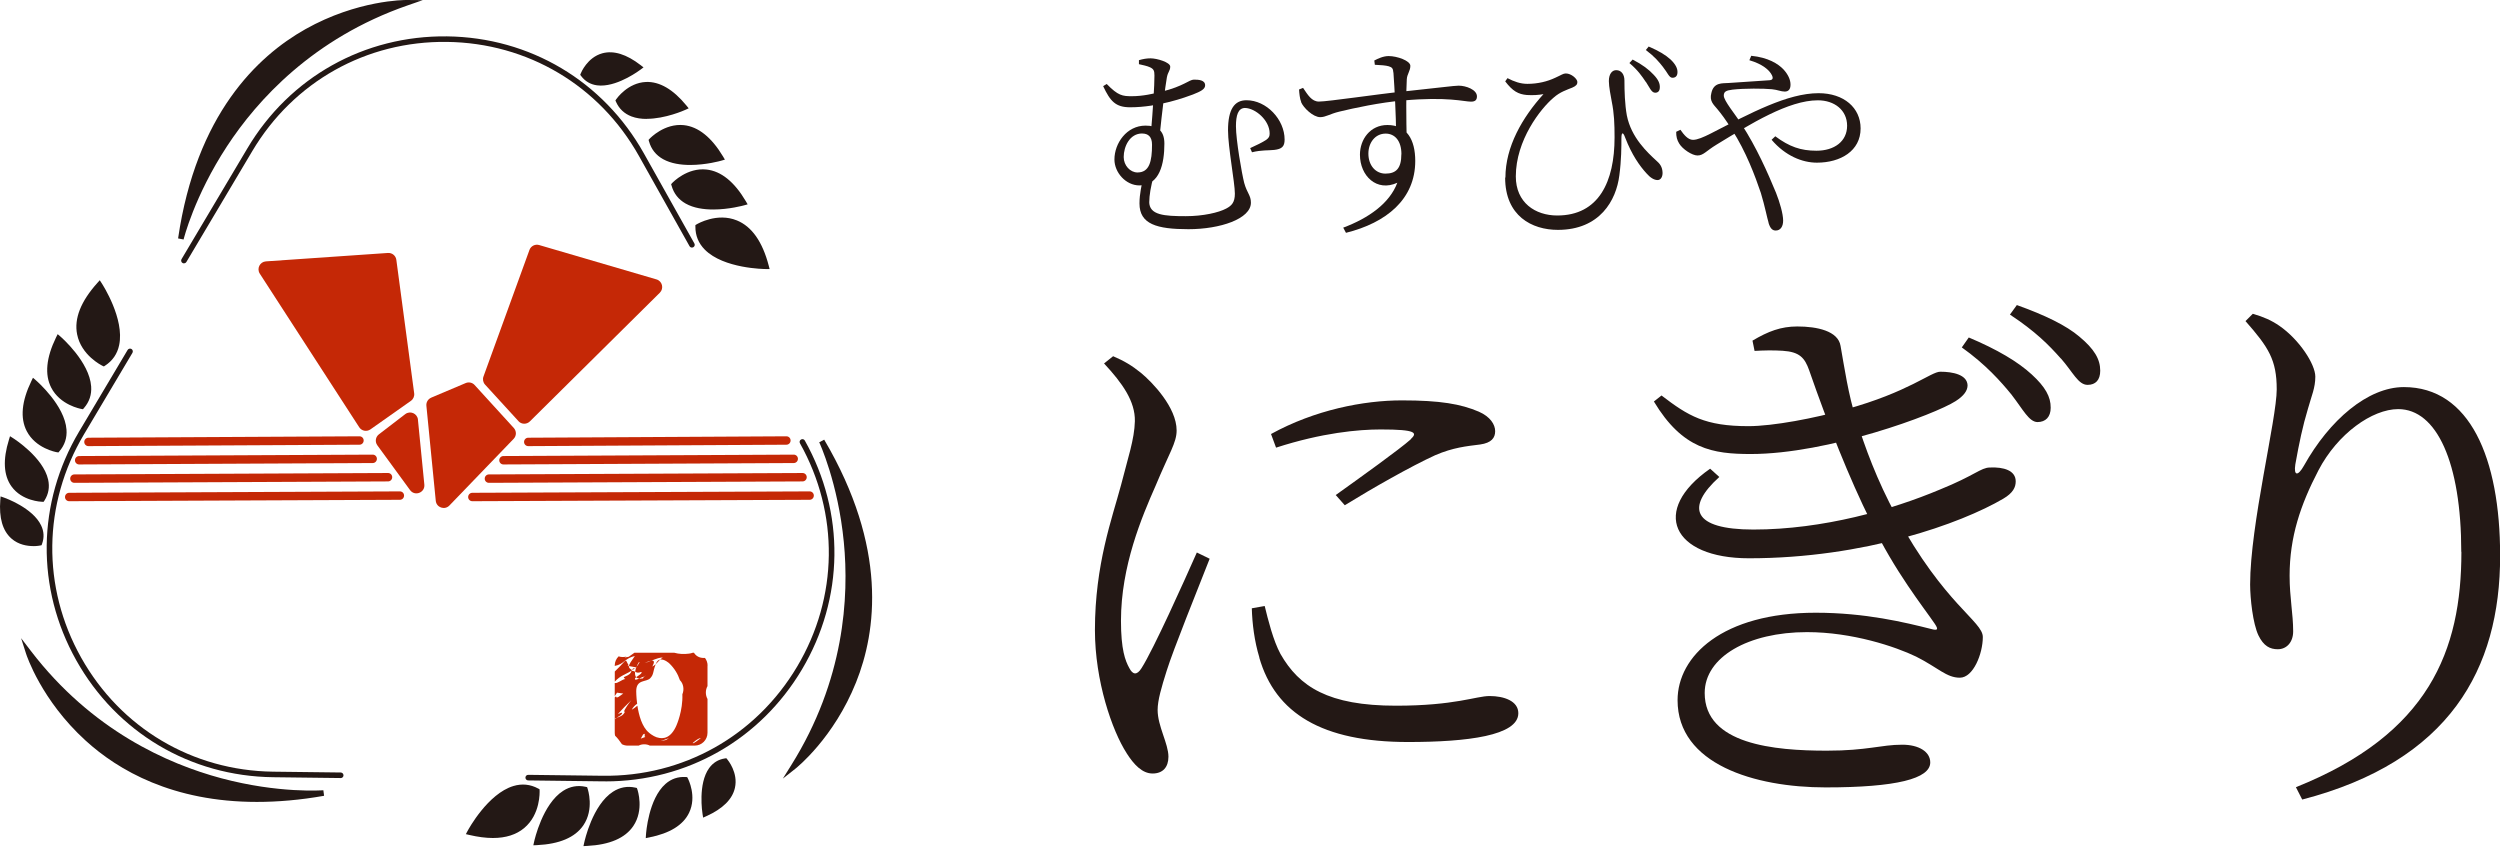
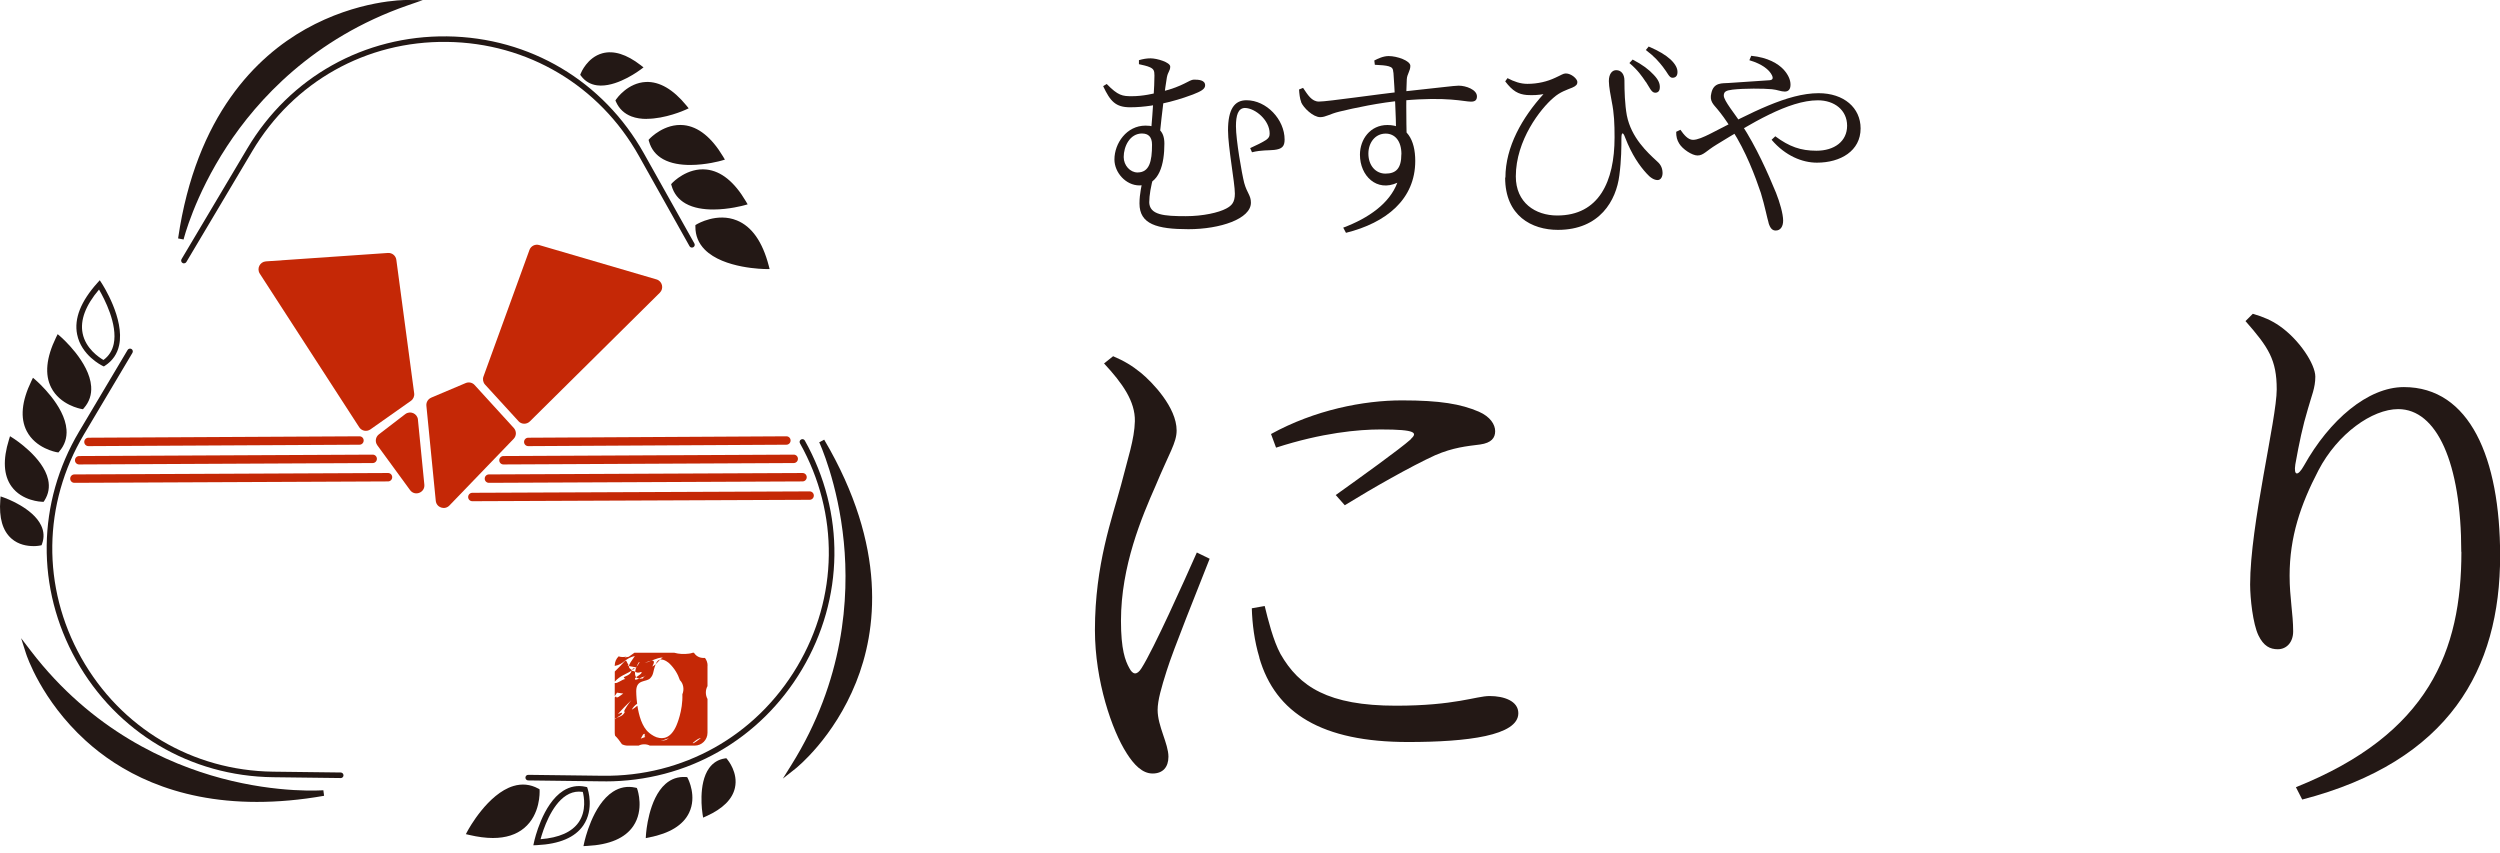
<svg xmlns="http://www.w3.org/2000/svg" width="211" height="72" viewBox="0 0 211 72" fill="none">
  <g clip-path="url(#clip0_26_347)">
    <path d="M27.308 66.931C27.308 66.931 12.446 68.174 2.421 55.088C2.421 55.088 7.345 70.439 27.308 66.931Z" fill="#231815" />
    <path d="M21.678 67.682C14.579 67.682 9.979 65.019 7.218 62.499C3.488 59.097 2.245 55.318 2.195 55.158L1.781 53.861L2.61 54.945C7.743 61.646 14.177 64.481 18.671 65.683C23.545 66.988 27.255 66.697 27.292 66.697L27.353 67.165C25.31 67.526 23.422 67.682 21.682 67.682H21.678ZM3.316 56.57C4.025 57.989 5.355 60.164 7.554 62.167C10.554 64.895 15.782 67.797 24.128 67.107C22.634 66.988 20.706 66.718 18.564 66.147C14.305 65.01 8.334 62.434 3.316 56.574V56.57Z" fill="#231815" />
    <path d="M69.36 37.23C69.36 37.23 75.733 50.714 66.992 64.69C66.992 64.69 79.643 54.699 69.36 37.23Z" fill="#231815" />
    <path d="M66.069 65.72L66.791 64.563C71.268 57.407 71.67 50.386 71.219 45.757C70.731 40.735 69.159 37.362 69.143 37.329L69.561 37.107C74.924 46.213 73.985 53.275 72.249 57.596C70.37 62.282 67.267 64.768 67.136 64.875L66.065 65.72H66.069ZM70.636 40.148C71.046 41.592 71.469 43.488 71.687 45.696C72.118 50.082 71.793 56.578 68.063 63.332C69.143 62.171 70.714 60.164 71.818 57.403C73.324 53.636 74.206 47.727 70.636 40.148Z" fill="#231815" />
    <path d="M15.265 20.16C15.265 20.16 18.744 5.655 34.313 0.238C34.313 0.238 18.19 0.103 15.265 20.16Z" fill="#231815" />
    <path d="M15.495 20.213L15.031 20.123C16.557 9.668 21.711 4.752 25.77 2.466C30.172 -0.008 34.149 3.56383e-07 34.317 3.56383e-07L35.679 0.012L34.391 0.46C26.418 3.233 21.707 8.453 19.159 12.343C16.393 16.566 15.503 20.177 15.495 20.213ZM32.626 0.624C31.055 0.854 28.576 1.432 25.983 2.893C22.45 4.887 18.059 8.937 16.098 17.082C16.68 15.7 17.538 13.956 18.757 12.097C21.169 8.408 25.49 3.549 32.626 0.62V0.624Z" fill="#231815" />
    <path d="M45.31 66.758C45.31 66.758 45.552 71.629 39.672 70.242C39.672 70.242 42.388 65.183 45.31 66.758Z" fill="#231815" />
    <path d="M41.6 70.727C41.001 70.727 40.341 70.64 39.618 70.472L39.319 70.402L39.463 70.132C39.532 70.004 41.166 66.992 43.332 66.34C44.054 66.122 44.756 66.192 45.417 66.549L45.536 66.611L45.544 66.742C45.544 66.824 45.626 68.732 44.239 69.889C43.57 70.448 42.688 70.727 41.6 70.727ZM40.037 70.082C41.761 70.435 43.069 70.251 43.935 69.528C44.949 68.683 45.06 67.333 45.072 66.902C44.563 66.664 44.022 66.627 43.468 66.791C41.847 67.28 40.484 69.331 40.037 70.078V70.082Z" fill="#231815" />
-     <path d="M49.372 66.635C49.372 66.635 50.8 70.837 45.31 71.088C45.31 71.088 46.422 65.983 49.372 66.635Z" fill="#231815" />
    <path d="M45.014 71.338L45.08 71.038C45.109 70.907 45.79 67.858 47.53 66.746C48.113 66.373 48.749 66.258 49.422 66.406L49.553 66.434L49.594 66.561C49.618 66.631 50.164 68.293 49.233 69.66C48.535 70.681 47.218 71.239 45.318 71.33L45.01 71.342L45.014 71.338ZM48.859 66.812C48.482 66.812 48.129 66.923 47.788 67.14C46.516 67.953 45.839 70.041 45.622 70.829C47.189 70.706 48.277 70.222 48.847 69.389C49.512 68.42 49.286 67.226 49.188 66.836C49.077 66.82 48.966 66.812 48.859 66.812Z" fill="#231815" />
    <path d="M53.566 66.705C53.566 66.705 55.002 70.882 49.541 71.153C49.541 71.153 50.628 66.069 53.566 66.705Z" fill="#231815" />
    <path d="M49.245 71.404L49.311 71.104C49.34 70.977 50.004 67.936 51.736 66.82C52.315 66.447 52.95 66.328 53.619 66.475L53.751 66.504L53.796 66.631C53.82 66.701 54.37 68.351 53.451 69.717C52.762 70.735 51.453 71.301 49.557 71.395L49.249 71.412L49.245 71.404ZM53.061 66.886C52.684 66.886 52.331 66.996 51.986 67.218C50.722 68.035 50.058 70.111 49.844 70.899C51.404 70.772 52.483 70.283 53.045 69.454C53.701 68.49 53.476 67.3 53.373 66.914C53.267 66.898 53.16 66.89 53.057 66.89L53.061 66.886Z" fill="#231815" />
    <path d="M57.85 65.823C57.85 65.823 59.733 69.463 54.756 70.452C54.756 70.452 55.068 65.638 57.85 65.823Z" fill="#231815" />
    <path d="M54.502 70.739L54.522 70.431C54.53 70.308 54.731 67.423 56.172 66.159C56.656 65.733 57.23 65.54 57.866 65.581L57.998 65.589L58.059 65.708C58.092 65.77 58.827 67.218 58.158 68.601C57.661 69.635 56.533 70.333 54.801 70.677L54.498 70.739H54.502ZM57.69 66.053C57.234 66.053 56.836 66.204 56.479 66.516C55.445 67.419 55.113 69.381 55.023 70.148C56.418 69.82 57.329 69.233 57.731 68.404C58.195 67.444 57.842 66.401 57.694 66.053H57.69Z" fill="#231815" />
    <path d="M61.203 64.247C61.203 64.247 63.451 66.898 59.524 68.662C59.524 68.662 58.868 64.625 61.203 64.247Z" fill="#231815" />
    <path d="M59.344 69.003L59.294 68.699C59.278 68.597 58.892 66.155 59.852 64.826C60.181 64.374 60.62 64.1 61.17 64.013L61.301 63.993L61.387 64.095C61.424 64.141 62.319 65.212 62.027 66.5C61.81 67.46 61.001 68.26 59.627 68.88L59.348 69.007L59.344 69.003ZM61.104 64.51C60.747 64.596 60.46 64.793 60.234 65.105C59.573 66.016 59.651 67.628 59.721 68.31C60.776 67.78 61.395 67.14 61.564 66.401C61.756 65.556 61.301 64.789 61.108 64.51H61.104Z" fill="#231815" />
    <path d="M58.929 19.134C58.929 19.134 63.115 16.631 64.653 22.474C64.653 22.474 58.909 22.454 58.929 19.134Z" fill="#231815" />
    <path d="M64.961 22.708H64.653C64.51 22.708 61.079 22.675 59.487 21.071C58.954 20.534 58.687 19.881 58.691 19.13V18.999L58.806 18.929C58.876 18.888 60.525 17.92 62.196 18.605C63.447 19.114 64.35 20.394 64.879 22.413L64.957 22.712L64.961 22.708ZM59.171 19.274C59.2 19.836 59.417 20.328 59.828 20.739C61.018 21.937 63.472 22.179 64.342 22.224C63.845 20.538 63.065 19.471 62.027 19.044C60.809 18.547 59.557 19.081 59.171 19.274Z" fill="#231815" />
    <path d="M56.91 15.605C56.91 15.605 59.947 12.372 62.749 17.099C62.749 17.099 57.723 18.515 56.91 15.605Z" fill="#231815" />
    <path d="M60.197 17.682C59.397 17.682 58.547 17.563 57.87 17.181C57.267 16.84 56.865 16.332 56.681 15.671L56.644 15.544L56.734 15.445C56.783 15.392 57.998 14.128 59.635 14.309C60.862 14.444 61.978 15.343 62.946 16.98L63.102 17.247L62.807 17.329C62.729 17.349 61.523 17.682 60.189 17.682H60.197ZM57.181 15.675C57.345 16.155 57.649 16.512 58.104 16.767C59.422 17.505 61.584 17.124 62.38 16.943C61.535 15.614 60.599 14.887 59.594 14.772C58.428 14.645 57.477 15.4 57.181 15.671V15.675Z" fill="#231815" />
    <path d="M55.002 11.867C55.002 11.867 58.014 8.634 60.821 13.332C60.821 13.332 55.819 14.76 55.002 11.867Z" fill="#231815" />
    <path d="M58.252 13.923C57.464 13.923 56.631 13.804 55.967 13.435C55.363 13.098 54.961 12.593 54.776 11.933L54.74 11.806L54.83 11.707C54.879 11.654 56.081 10.394 57.715 10.562C58.937 10.694 60.049 11.584 61.026 13.209L61.182 13.472L60.886 13.558C60.809 13.582 59.59 13.923 58.252 13.923ZM55.273 11.937C55.437 12.413 55.741 12.766 56.196 13.02C57.509 13.751 59.66 13.361 60.452 13.18C59.602 11.863 58.671 11.141 57.669 11.034C56.508 10.911 55.569 11.666 55.273 11.937Z" fill="#231815" />
    <path d="M52.212 8.502C52.212 8.502 54.538 5.129 57.752 9.06C57.752 9.06 53.357 11.046 52.212 8.502Z" fill="#231815" />
    <path d="M54.584 10.037C54.136 10.037 53.697 9.98 53.299 9.828C52.696 9.598 52.257 9.188 51.994 8.601L51.941 8.478L52.015 8.367C52.056 8.309 52.987 6.984 54.522 6.918C55.667 6.873 56.816 7.542 57.932 8.904L58.125 9.142L57.846 9.27C57.76 9.311 56.143 10.029 54.584 10.029V10.037ZM52.487 8.531C52.7 8.933 53.024 9.216 53.468 9.38C54.752 9.869 56.639 9.241 57.358 8.962C56.41 7.883 55.474 7.357 54.547 7.394C53.484 7.435 52.729 8.24 52.487 8.531Z" fill="#231815" />
    <path d="M49.245 6.282C49.245 6.282 50.529 3.053 53.931 5.691C53.931 5.691 50.673 8.17 49.245 6.282Z" fill="#231815" />
    <path d="M50.735 7.226C50.62 7.226 50.505 7.218 50.39 7.202C49.836 7.128 49.389 6.865 49.052 6.422L48.97 6.315L49.019 6.192C49.04 6.139 49.565 4.846 50.841 4.497C51.789 4.239 52.877 4.575 54.071 5.499L54.313 5.687L54.067 5.872C53.989 5.929 52.273 7.222 50.73 7.222L50.735 7.226ZM49.524 6.245C49.77 6.52 50.078 6.68 50.456 6.734C51.572 6.886 52.959 6.061 53.525 5.683C52.565 5.002 51.707 4.756 50.973 4.957C50.136 5.183 49.672 5.95 49.52 6.25L49.524 6.245Z" fill="#231815" />
-     <path d="M8.744 30.657C8.744 30.657 4.35 28.535 8.387 24.038C8.387 24.038 11.527 28.847 8.744 30.657Z" fill="#231815" />
    <path d="M8.761 30.927L8.642 30.87C8.568 30.833 6.857 29.988 6.508 28.215C6.245 26.89 6.82 25.433 8.215 23.882L8.42 23.652L8.588 23.911C8.666 24.034 10.525 26.91 10.057 29.126C9.902 29.865 9.504 30.447 8.872 30.858L8.761 30.932V30.927ZM8.355 24.44C7.218 25.782 6.754 27.021 6.972 28.125C7.226 29.417 8.359 30.168 8.732 30.382C9.188 30.049 9.479 29.594 9.598 29.028C9.947 27.374 8.798 25.195 8.359 24.44H8.355Z" fill="#231815" />
    <path d="M6.906 34.28C6.906 34.28 2.536 33.521 4.945 28.58C4.945 28.58 8.888 32.002 6.906 34.28Z" fill="#231815" />
    <path d="M6.996 34.538L6.865 34.514C6.791 34.502 5.072 34.186 4.321 32.712C3.759 31.613 3.898 30.189 4.731 28.478L4.867 28.203L5.101 28.404C5.199 28.49 7.55 30.55 7.694 32.614C7.743 33.307 7.538 33.919 7.087 34.44L7 34.538H6.996ZM5.023 28.978C4.378 30.415 4.284 31.596 4.739 32.499C5.273 33.545 6.426 33.923 6.816 34.021C7.124 33.619 7.259 33.172 7.222 32.647C7.115 31.137 5.609 29.545 5.023 28.978Z" fill="#231815" />
    <path d="M4.834 37.928C4.834 37.928 0.48 37.189 2.86 32.261C2.86 32.261 6.803 35.655 4.834 37.928Z" fill="#231815" />
    <path d="M4.924 38.186L4.793 38.166C4.719 38.154 3.008 37.846 2.253 36.381C1.691 35.289 1.822 33.87 2.647 32.163L2.782 31.884L3.016 32.085C3.115 32.171 5.466 34.214 5.613 36.266C5.663 36.955 5.462 37.567 5.014 38.088L4.928 38.191L4.924 38.186ZM2.938 32.655C2.302 34.087 2.212 35.265 2.671 36.159C3.205 37.197 4.354 37.567 4.744 37.665C5.051 37.267 5.179 36.816 5.142 36.299C5.031 34.801 3.525 33.217 2.938 32.655Z" fill="#231815" />
    <path d="M3.558 42.109C3.558 42.109 -0.538 42.019 0.981 37.177C0.981 37.177 5.055 39.758 3.558 42.109Z" fill="#231815" />
    <path d="M3.685 42.351H3.554C3.484 42.347 1.863 42.298 0.968 41.051C0.3 40.119 0.23 38.794 0.755 37.111L0.845 36.816L1.104 36.98C1.206 37.046 3.644 38.605 4.062 40.476C4.202 41.104 4.099 41.699 3.755 42.241L3.685 42.351ZM1.112 37.559C0.73 38.941 0.808 40.021 1.346 40.772C1.966 41.637 3.049 41.826 3.426 41.867C3.648 41.465 3.701 41.042 3.599 40.579C3.299 39.237 1.74 38.006 1.112 37.559Z" fill="#231815" />
    <path d="M3.328 45.811C3.328 45.811 -0.078 46.516 0.259 42.22C0.259 42.22 4.12 43.578 3.328 45.811Z" fill="#231815" />
    <path d="M2.811 46.09C2.31 46.09 1.563 45.983 0.96 45.449C0.222 44.797 -0.094 43.706 0.025 42.204L0.049 41.896L0.341 41.998C0.439 42.031 2.766 42.864 3.471 44.346C3.714 44.85 3.738 45.367 3.554 45.889L3.508 46.016L3.377 46.044C3.357 46.048 3.131 46.094 2.811 46.094V46.09ZM0.476 42.561C0.435 43.738 0.702 44.592 1.272 45.092C1.925 45.667 2.815 45.634 3.147 45.593C3.242 45.236 3.209 44.891 3.041 44.543C2.556 43.529 1.104 42.823 0.476 42.556V42.561Z" fill="#231815" />
    <path d="M51.096 65.946C51.01 65.946 50.928 65.946 50.841 65.946L44.58 65.868C44.448 65.868 44.346 65.757 44.346 65.63C44.346 65.499 44.452 65.396 44.584 65.396L50.845 65.474C57.653 65.569 63.8 62.113 67.28 56.258C70.759 50.402 70.846 43.357 67.518 37.415C67.452 37.3 67.493 37.156 67.608 37.095C67.723 37.029 67.866 37.07 67.928 37.185C71.342 43.275 71.252 50.497 67.686 56.5C64.161 62.429 57.973 65.95 51.092 65.95L51.096 65.946Z" fill="#231815" />
    <path d="M15.523 22.228C15.482 22.228 15.441 22.216 15.404 22.195C15.293 22.13 15.257 21.982 15.322 21.871L20.882 12.515C24.448 6.512 30.755 2.987 37.731 3.069C44.715 3.156 50.919 6.844 54.337 12.934L58.605 20.546C58.671 20.661 58.63 20.804 58.515 20.866C58.4 20.931 58.256 20.89 58.195 20.776L53.927 13.164C50.595 7.222 44.538 3.623 37.727 3.537C30.915 3.447 24.772 6.898 21.293 12.753L15.732 22.109C15.687 22.183 15.609 22.224 15.527 22.224L15.523 22.228Z" fill="#231815" />
    <path d="M28.753 65.667L23.045 65.597C16.061 65.511 9.856 61.822 6.438 55.733C3.024 49.643 3.114 42.421 6.68 36.418L10.771 29.536C10.837 29.426 10.985 29.389 11.096 29.454C11.206 29.52 11.243 29.668 11.178 29.779L7.087 36.66C3.607 42.516 3.517 49.561 6.849 55.503C10.181 61.445 16.237 65.043 23.049 65.129L28.757 65.199C28.888 65.199 28.991 65.31 28.991 65.437C28.991 65.569 28.884 65.671 28.753 65.671V65.667Z" fill="#231815" />
    <path d="M36.393 33.562L39.303 32.331C39.565 32.22 39.869 32.286 40.057 32.495L43.365 36.122C43.603 36.385 43.599 36.783 43.353 37.037L37.928 42.667C37.53 43.078 36.836 42.836 36.779 42.269L35.987 34.247C35.958 33.956 36.122 33.677 36.393 33.566V33.562Z" fill="#C52806" />
    <path d="M35.273 35.425L35.815 40.903C35.88 41.58 35.01 41.916 34.608 41.362L31.847 37.583C31.633 37.288 31.691 36.877 31.982 36.656L34.202 34.953C34.62 34.633 35.224 34.895 35.277 35.421L35.273 35.425Z" fill="#C52806" />
    <path d="M31.264 36.241L34.678 33.833C34.883 33.689 34.99 33.443 34.957 33.197L33.451 21.929C33.406 21.58 33.094 21.326 32.741 21.35L22.442 22.06C21.933 22.097 21.65 22.663 21.925 23.094L30.316 36.057C30.521 36.377 30.952 36.459 31.264 36.241Z" fill="#C52806" />
    <path d="M43.759 35.544L40.94 32.462C40.772 32.278 40.718 32.015 40.804 31.781L44.686 21.096C44.805 20.763 45.166 20.583 45.503 20.681L55.408 23.582C55.897 23.726 56.053 24.341 55.692 24.703L44.719 35.568C44.448 35.835 44.009 35.827 43.755 35.544H43.759Z" fill="#C52806" />
    <path d="M44.584 37.653C44.387 37.653 44.231 37.497 44.231 37.3C44.231 37.103 44.387 36.943 44.584 36.943L66.373 36.824C66.57 36.824 66.726 36.98 66.726 37.177C66.726 37.374 66.57 37.534 66.373 37.534L44.584 37.653Z" fill="#C52806" />
    <path d="M42.491 39.2C42.294 39.2 42.138 39.044 42.138 38.847C42.138 38.65 42.294 38.49 42.491 38.49L66.992 38.371C67.189 38.371 67.345 38.527 67.345 38.724C67.345 38.921 67.189 39.081 66.992 39.081L42.491 39.2Z" fill="#C52806" />
    <path d="M41.264 40.751C41.067 40.751 40.911 40.595 40.911 40.398C40.911 40.201 41.067 40.041 41.264 40.041L67.735 39.922C67.932 39.922 68.088 40.078 68.088 40.275C68.088 40.472 67.932 40.632 67.735 40.632L41.264 40.751Z" fill="#C52806" />
    <path d="M39.865 42.302C39.668 42.302 39.512 42.146 39.512 41.949C39.512 41.752 39.668 41.592 39.865 41.592L68.334 41.473C68.531 41.473 68.687 41.629 68.687 41.826C68.687 42.023 68.531 42.183 68.334 42.183L39.865 42.302Z" fill="#C52806" />
    <path d="M7.464 37.653C7.267 37.653 7.111 37.497 7.111 37.3C7.111 37.103 7.267 36.943 7.464 36.943L30.341 36.824C30.538 36.824 30.694 36.98 30.694 37.177C30.694 37.374 30.538 37.534 30.341 37.534L7.464 37.653Z" fill="#C52806" />
-     <path d="M6.68 39.2C6.483 39.2 6.327 39.044 6.327 38.847C6.327 38.65 6.483 38.49 6.68 38.49L31.457 38.371C31.654 38.371 31.81 38.527 31.81 38.724C31.81 38.921 31.654 39.081 31.457 39.081L6.68 39.2Z" fill="#C52806" />
+     <path d="M6.68 39.2C6.483 39.2 6.327 39.044 6.327 38.847C6.327 38.65 6.483 38.49 6.68 38.49L31.457 38.371C31.654 38.371 31.81 38.527 31.81 38.724C31.81 38.921 31.654 39.081 31.457 39.081Z" fill="#C52806" />
    <path d="M6.278 40.751C6.081 40.751 5.925 40.595 5.925 40.398C5.925 40.201 6.081 40.041 6.278 40.041L32.749 39.922C32.946 39.922 33.102 40.078 33.102 40.275C33.102 40.472 32.946 40.632 32.749 40.632L6.278 40.751Z" fill="#C52806" />
-     <path d="M5.839 42.302C5.642 42.302 5.486 42.146 5.486 41.949C5.486 41.752 5.642 41.592 5.839 41.592L33.751 41.473C33.948 41.473 34.103 41.629 34.103 41.826C34.103 42.023 33.948 42.183 33.751 42.183L5.839 42.302Z" fill="#C52806" />
    <path d="M53.365 56.562C53.439 56.512 53.513 56.463 53.595 56.401C53.5 56.422 53.398 56.36 53.365 56.562Z" fill="#C52806" />
    <path d="M53.615 56.401C53.587 56.455 53.627 56.414 53.685 56.34C53.656 56.36 53.623 56.385 53.595 56.406C53.595 56.406 53.603 56.406 53.611 56.406L53.615 56.401Z" fill="#C52806" />
    <path d="M53.693 56.328L53.689 56.336C53.689 56.336 53.693 56.332 53.697 56.328H53.693Z" fill="#C52806" />
    <path d="M59.721 56.176C59.721 55.93 59.635 55.708 59.499 55.527C59.467 55.527 59.43 55.532 59.393 55.532C59.003 55.532 58.728 55.347 58.572 55.093H58.461C58.363 55.129 58.26 55.154 58.154 55.166C57.727 55.224 57.308 55.203 56.914 55.093H53.541L53.069 55.429L52.708 55.499L52.881 55.408C52.786 55.437 52.68 55.454 52.561 55.454C52.434 55.454 52.315 55.433 52.212 55.396C52.011 55.593 51.884 55.864 51.884 56.168V56.205C52.294 56.127 52.499 55.962 52.721 55.79C52.754 55.757 52.782 55.724 52.811 55.692L52.823 55.716C53.004 55.581 53.225 55.445 53.582 55.367C53.262 55.819 53.102 56.053 53.082 56.217L53.689 56.324C53.689 56.324 53.706 56.299 53.718 56.287C53.771 56.159 53.833 56.032 53.919 55.893C54.079 55.786 53.865 56.102 53.718 56.287C53.66 56.43 53.623 56.566 53.607 56.689C53.726 56.758 53.82 56.828 54.132 56.709C54.247 56.808 53.886 57.021 53.693 57.152C53.755 57.218 53.841 57.251 53.948 57.267C54.099 57.197 54.268 57.12 54.383 57.095C54.461 57.013 54.518 56.959 54.419 57.087C54.411 57.087 54.395 57.091 54.383 57.095C54.333 57.148 54.28 57.206 54.247 57.251C54.264 57.247 54.276 57.251 54.296 57.243C54.202 57.321 54.21 57.3 54.247 57.251C54.132 57.28 54.034 57.284 53.948 57.271C53.734 57.366 53.554 57.431 53.603 57.263C53.554 57.263 53.607 57.218 53.693 57.161C53.607 57.054 53.578 56.894 53.603 56.697C53.529 56.656 53.447 56.615 53.295 56.623C53.18 57.148 52.343 57.058 52.774 57.304C52.454 57.366 52.109 57.71 51.884 57.645V58.749L52.077 58.461L52.602 58.535C52.355 58.699 52.015 59.032 51.994 58.769L51.884 58.864V61.847C51.884 61.933 51.896 62.015 51.916 62.097C52.126 62.29 52.306 62.548 52.483 62.799C52.487 62.807 52.491 62.811 52.495 62.815C52.639 62.885 52.799 62.93 52.967 62.93H53.903C54.034 62.86 54.19 62.819 54.374 62.819C54.559 62.819 54.715 62.86 54.846 62.93H58.63C59.229 62.93 59.713 62.446 59.713 61.847V58.995C59.528 58.666 59.528 58.232 59.713 57.907V56.18L59.721 56.176ZM52.659 60.082L52.758 60.045C52.606 60.431 52.241 60.509 52.048 60.583C52.007 60.616 51.966 60.648 51.92 60.702C51.9 60.644 51.958 60.616 52.048 60.583C52.236 60.427 52.397 60.419 52.511 60.205C52.503 60.074 52.253 60.234 52.15 60.275C52.548 59.816 52.868 59.495 53.291 59.093C53.344 59.032 53.39 58.987 53.41 58.978C53.369 59.015 53.328 59.052 53.291 59.093C53.09 59.323 52.721 59.844 52.655 60.082H52.659ZM54.083 62.339L54.272 61.998C54.567 61.756 54.284 62.265 54.489 62.191L54.083 62.339ZM56.213 62.454L55.749 62.553L56.463 62.298L56.213 62.454ZM57.099 61.211C56.623 62.323 55.962 62.397 55.462 62.236L55.421 62.261L55.445 62.232C55.047 62.101 54.756 61.822 54.756 61.822C54.181 61.342 53.919 60.361 53.796 59.561C53.648 59.68 53.509 59.799 53.32 59.898C53.447 59.66 53.607 59.508 53.775 59.401C53.697 58.802 53.697 58.338 53.697 58.338C53.697 57.308 54.547 57.596 54.879 57.243C55.199 56.902 55.08 56.717 55.343 56.057C55.261 56.131 55.17 56.2 55.056 56.262C55.265 55.868 55.22 55.724 54.974 55.761C54.752 55.847 54.543 55.93 54.407 55.958C54.67 55.835 54.838 55.782 54.974 55.761C55.351 55.614 55.77 55.45 55.938 55.515C55.856 55.548 55.782 55.601 55.716 55.667C56.065 55.601 56.479 55.979 56.479 55.979C56.931 56.41 57.214 56.898 57.382 57.403C57.69 57.702 57.76 58.207 57.592 58.597C57.645 59.992 57.099 61.207 57.099 61.207V61.211ZM58.478 62.712C58.33 62.827 58.925 62.265 59.151 62.298C59.04 62.364 58.486 62.827 58.478 62.712Z" fill="#C52806" />
    <path d="M53.057 56.159L52.827 55.724C52.791 55.749 52.762 55.774 52.725 55.802C52.495 56.065 52.204 56.369 51.888 56.676V57.526C52.384 56.988 52.766 56.955 53.361 56.566C53.16 56.447 53.065 56.364 53.082 56.225L52.955 56.2L53.053 56.163L53.057 56.159Z" fill="#C52806" />
    <path d="M55.716 55.667C55.585 55.692 55.462 55.782 55.376 55.979C55.363 56.008 55.355 56.032 55.343 56.057C55.495 55.921 55.601 55.774 55.716 55.663V55.667Z" fill="#C52806" />
  </g>
  <g clip-path="url(#clip1_26_347)">
    <path d="M95.526 8.12C96.455 8.12 97.356 7.91 98.03 7.74C99.917 7.276 100.364 6.72 100.767 6.72C101.169 6.72 101.713 6.754 101.713 7.202C101.713 7.531 101.333 7.718 100.676 7.978C100.109 8.188 97.803 9.055 95.384 9.055C94.16 9.055 93.707 8.551 93.106 7.27L93.407 7.089C94.37 8.08 94.744 8.12 95.52 8.12H95.526ZM96.172 15.65C95.016 15.65 94.058 14.556 94.058 13.463C94.058 12.092 95.089 10.602 96.681 10.602C97.622 10.602 98.274 10.959 98.274 12.12C98.274 13.814 97.877 15.65 96.172 15.65ZM96.398 11.265C95.344 11.265 94.84 12.375 94.84 13.253C94.84 13.967 95.39 14.556 96.002 14.556C97.004 14.556 97.231 13.639 97.231 12.211C97.231 11.542 96.908 11.27 96.404 11.27L96.398 11.265ZM96.109 5.083C96.483 4.975 96.772 4.924 97.112 4.924C97.65 4.924 98.767 5.259 98.767 5.621C98.767 5.984 98.58 6.029 98.483 6.539C98.353 7.253 98.053 9.638 97.877 11.434L97.152 11.038C97.288 9.502 97.446 7.117 97.435 6.375C97.435 5.973 97.373 5.831 97.073 5.684C96.835 5.565 96.398 5.48 96.126 5.417C96.126 5.349 96.126 5.1 96.126 5.083H96.109ZM96.993 17.027C96.993 18.16 98.262 18.245 100.087 18.245C101.532 18.245 102.857 17.945 103.498 17.599C103.957 17.355 104.223 17.078 104.223 16.341C104.223 15.44 103.645 12.403 103.645 11.004C103.645 9.213 104.189 8.46 105.203 8.46C106.892 8.46 108.421 10.086 108.421 11.78C108.421 12.364 108.195 12.579 107.543 12.653C107.028 12.709 106.472 12.653 105.668 12.851L105.515 12.5C105.979 12.296 106.603 11.984 106.869 11.803C107.118 11.621 107.158 11.491 107.158 11.259C107.158 10.16 105.962 9.129 105.073 9.112C104.489 9.123 104.314 9.746 104.314 10.658C104.314 11.814 104.806 14.63 105.01 15.435C105.254 16.319 105.577 16.477 105.577 17.106C105.577 18.472 102.982 19.344 100.308 19.344C97.633 19.344 96.172 18.919 96.172 17.174C96.172 16.336 96.359 15.661 96.5 14.857L97.378 14.845C97.124 15.712 96.999 16.523 96.999 17.032L96.993 17.027Z" fill="#231815" />
    <path d="M109.821 8.613C109.702 8.313 109.662 7.905 109.64 7.553L109.979 7.417C110.376 8.007 110.705 8.568 111.311 8.573C112.036 8.579 116.444 7.922 118.331 7.735C121.521 7.4 122.728 7.23 123.113 7.23C123.725 7.23 124.654 7.565 124.654 8.131C124.654 8.454 124.49 8.579 124.15 8.579C123.566 8.579 122.167 8.143 118.41 8.483C116.507 8.641 114.263 9.123 113.033 9.423C112.235 9.616 111.895 9.888 111.424 9.888C110.829 9.888 110.008 9.1 109.81 8.613H109.821ZM117.934 15.423C116.201 16.222 114.779 14.851 114.779 13.055C114.779 11.763 115.645 10.551 117.096 10.551C118.728 10.551 119.447 11.78 119.447 13.582C119.447 16.817 117.011 18.8 113.6 19.65L113.368 19.214C115.515 18.409 117.283 17.163 117.934 15.423ZM118.28 13.015C118.28 11.865 117.708 11.276 116.949 11.276C116.053 11.276 115.492 12.058 115.492 12.964C115.492 13.979 116.116 14.653 116.932 14.653C117.815 14.653 118.274 14.228 118.274 13.015H118.28ZM117.6 6.126C117.578 5.774 117.487 5.678 117.204 5.593C116.943 5.519 116.552 5.491 116.036 5.468L115.991 5.106C116.314 4.941 116.745 4.732 117.204 4.732C117.923 4.732 119.034 5.128 119.034 5.559C119.034 5.99 118.756 6.245 118.733 6.698C118.671 7.531 118.682 10.143 118.728 11.877L117.827 11.015C117.827 10.08 117.708 7.468 117.606 6.126H117.6Z" fill="#231815" />
    <path d="M127.057 14.993C127.057 12.381 128.484 9.916 130.269 7.944C129.867 8.018 129.385 8.052 128.864 8.018C128.15 7.956 127.669 7.695 127.04 6.868L127.232 6.596C127.793 6.89 128.331 7.077 128.909 7.077C129.81 7.077 130.604 6.873 131.255 6.567C131.799 6.324 131.929 6.199 132.156 6.199C132.621 6.199 133.131 6.658 133.131 6.924C133.131 7.117 133.034 7.253 132.7 7.395C132.264 7.576 131.669 7.752 131.113 8.25C130.026 9.168 127.935 11.831 127.935 14.891C127.935 17.106 129.578 18.188 131.431 18.188C134.949 18.188 136.269 15.321 136.269 11.599C136.269 10.443 136.235 9.576 136.032 8.573C135.952 8.12 135.788 7.327 135.788 6.845C135.788 6.233 136.066 5.916 136.417 5.922C136.853 5.927 137.102 6.296 137.102 6.788C137.102 7.695 137.136 8.806 137.306 9.746C137.68 11.616 139.034 12.857 139.794 13.559C140.071 13.797 140.309 14.063 140.321 14.596C140.321 14.902 140.185 15.197 139.896 15.197C139.607 15.197 139.278 14.993 138.978 14.647C138.377 13.995 137.72 13.055 137.165 11.616C136.989 11.117 136.847 11.14 136.847 11.672C136.847 12.347 136.847 13.508 136.672 14.806C136.411 16.896 135.04 19.401 131.487 19.401C129.289 19.401 127.034 18.228 127.034 14.987L127.057 14.993ZM138.904 6.913C138.581 6.431 138.23 5.916 137.522 5.321L137.794 5.026C138.627 5.457 139.17 5.876 139.567 6.307C139.969 6.726 140.111 7.06 140.088 7.406C140.077 7.706 139.907 7.837 139.68 7.825C139.38 7.808 139.238 7.406 138.915 6.913H138.904ZM140.377 5.678C140.009 5.213 139.669 4.794 138.91 4.222L139.148 3.927C140.015 4.301 140.564 4.63 140.989 5.015C141.42 5.423 141.601 5.791 141.578 6.126C141.567 6.42 141.408 6.573 141.131 6.562C140.87 6.55 140.734 6.12 140.372 5.678H140.377Z" fill="#231815" />
    <path d="M149.522 11.797L149.834 11.502C151.018 12.381 151.981 12.721 153.307 12.721C154.825 12.721 155.896 11.928 155.896 10.613C155.896 9.298 154.831 8.466 153.426 8.466C150.95 8.466 147.783 10.432 144.87 12.211C143.992 12.743 143.771 13.123 143.267 13.123C142.814 13.123 142.003 12.59 141.72 12.109C141.544 11.82 141.465 11.531 141.471 11.123L141.828 10.953C142.105 11.355 142.462 11.803 142.887 11.803C143.25 11.803 143.771 11.582 144.394 11.265C147.788 9.525 150.876 7.865 153.488 7.865C155.63 7.865 157.035 9.1 157.035 10.84C157.035 12.738 155.341 13.729 153.347 13.729C152.117 13.729 150.684 13.157 149.522 11.797ZM149.267 18.789C149.148 18.426 148.967 17.435 148.616 16.285C148.134 14.857 147.358 12.783 146.191 10.97C145.647 10.092 145.273 9.604 144.944 9.208C144.621 8.817 144.258 8.534 144.44 7.848C144.638 6.936 145.358 7.043 145.902 7.004C147.375 6.896 148.837 6.817 149.358 6.771C149.607 6.749 149.681 6.618 149.55 6.347C149.341 5.922 148.774 5.412 147.647 5.083L147.805 4.709C149.222 4.851 150.072 5.372 150.548 5.882C150.905 6.284 151.12 6.715 151.12 7.145C151.12 7.548 150.939 7.729 150.627 7.729C150.315 7.729 150.021 7.576 149.55 7.531C148.854 7.463 147.239 7.451 146.23 7.565C145.703 7.633 145.488 7.718 145.488 8.069C145.488 8.511 146.457 9.644 146.967 10.46C148.253 12.432 149.205 14.602 149.896 16.273C150.213 17.067 150.497 18.058 150.497 18.619C150.497 19.112 150.276 19.457 149.873 19.457C149.596 19.457 149.409 19.288 149.261 18.8L149.267 18.789Z" fill="#231815" />
    <path d="M95.081 63.556C93.862 61.663 92.412 57.482 92.412 53.176C92.412 47.623 93.874 43.719 94.616 40.937C95.182 38.699 95.749 37.073 95.783 35.549C95.817 33.877 94.74 32.348 93.182 30.676L93.947 30.064C94.876 30.461 95.534 30.852 96.282 31.458C97.256 32.257 99.307 34.382 99.307 36.331C99.307 37.368 98.684 38.229 97.534 40.994C96.372 43.628 94.61 47.77 94.61 52.394C94.61 54.824 94.967 55.759 95.313 56.383C95.602 56.943 95.947 57.023 96.344 56.394C97.37 54.785 99.97 48.988 101.013 46.631L102.095 47.158C101.137 49.6 99.013 54.853 98.469 56.609C98.021 58.026 97.704 59.114 97.704 59.918C97.704 61.289 98.616 62.762 98.616 63.867C98.616 64.745 98.146 65.284 97.279 65.284C96.412 65.284 95.709 64.547 95.081 63.561V63.556ZM106.293 55.499C105.868 54.105 105.687 52.615 105.653 51.34L106.741 51.147C107.019 52.286 107.455 54.054 108.072 55.193C109.653 57.958 112.101 59.561 117.824 59.561C122.81 59.561 124.583 58.745 125.722 58.745C126.951 58.745 128.147 59.17 128.147 60.196C128.147 62.088 123.852 62.626 118.838 62.626C111.591 62.626 107.642 60.213 106.282 55.499H106.293ZM119.059 37.073C119.631 36.54 119.603 36.246 116.532 36.246C114.651 36.246 111.591 36.523 107.699 37.781L107.274 36.631C110.973 34.597 115.081 33.792 118.322 33.792C121.563 33.792 123.297 34.098 124.81 34.744C125.784 35.169 126.192 35.832 126.192 36.393C126.192 36.954 125.881 37.379 124.923 37.515C123.795 37.657 122.651 37.764 121.127 38.421C119.104 39.345 115.801 41.22 113.5 42.643L112.736 41.781C114.804 40.303 118.124 37.923 119.07 37.079L119.059 37.073Z" fill="#231815" />
-     <path d="M139.586 33.889L140.232 33.379C142.493 35.112 143.91 35.968 147.57 35.968C149.649 35.968 153.196 35.294 155.785 34.552C161.089 33.09 162.975 31.373 163.757 31.373C164.811 31.373 166.024 31.617 166.063 32.517C166.063 32.965 165.757 33.407 165.055 33.855C163.31 34.982 154.307 38.319 147.768 38.319C144.572 38.319 142.011 37.923 139.586 33.883V33.889ZM144.334 39.555L145.111 40.257C142.249 42.835 142.856 44.694 147.983 44.694C153.876 44.694 159.706 43.011 163.718 41.322C166.675 40.127 167.174 39.47 167.939 39.458C169.112 39.402 170.126 39.708 170.126 40.626C170.126 41.118 169.911 41.6 169.072 42.093C165.497 44.189 157.355 47.119 147.615 47.119C141.122 47.119 139.28 43.079 144.34 39.555H144.334ZM141.587 59.102C141.587 55.363 145.383 51.714 153.241 51.714C157.462 51.714 160.794 52.535 162.958 53.079C163.587 53.255 163.599 53.108 163.304 52.66C162.369 51.278 159.927 48.258 157.893 44.008C156.091 40.393 154.295 35.86 152.692 31.248C152.318 30.195 151.882 29.696 150.454 29.605C149.666 29.554 148.85 29.571 148.085 29.617L147.91 28.75C149.236 27.962 150.312 27.554 151.689 27.554C153.36 27.554 155.139 27.928 155.343 29.197C155.666 30.999 155.989 33.277 156.658 35.385C157.406 37.742 158.392 40.495 160.052 43.549C164.114 51.034 167.35 52.433 167.35 53.765C167.35 55.17 166.545 57.198 165.412 57.198C164.279 57.198 163.587 56.36 161.723 55.419C159.989 54.581 156.341 53.351 152.51 53.351C147.558 53.351 143.876 55.448 143.876 58.49C143.876 62.825 149.74 63.357 154.176 63.357C157.632 63.357 158.732 62.853 160.556 62.853C161.95 62.853 162.913 63.448 162.913 64.349C162.913 65.72 160.063 66.457 154.08 66.457C148.097 66.457 141.587 64.502 141.587 59.096V59.102ZM169.803 33.345C168.868 32.195 167.582 30.75 165.576 29.322L166.165 28.483C168.562 29.492 170.319 30.535 171.48 31.605C172.63 32.659 173.089 33.498 173.078 34.416C173.078 35.192 172.647 35.623 171.962 35.623C171.248 35.611 170.743 34.563 169.803 33.35V33.345ZM173.933 30.257C172.897 29.09 171.797 27.979 169.639 26.551L170.222 25.747C172.602 26.597 174.398 27.475 175.497 28.41C176.766 29.464 177.259 30.319 177.259 31.288C177.259 32.07 176.868 32.483 176.194 32.483C175.401 32.483 174.959 31.413 173.939 30.251L173.933 30.257Z" fill="#231815" />
    <path d="M207.731 46.575C207.731 39.028 205.651 34.529 202.41 34.529C200.218 34.529 197.294 36.597 195.679 39.691C194.166 42.592 193.243 45.311 193.243 48.592C193.243 50.445 193.543 51.793 193.543 53.289C193.543 54.207 192.988 54.796 192.246 54.796C191.594 54.796 191.05 54.535 190.608 53.617C190.144 52.637 189.911 50.507 189.911 49.328C189.911 44.303 192.155 35.362 192.155 32.863C192.155 30.364 191.464 29.311 189.52 27.101L190.138 26.483C191.067 26.755 191.696 27.033 192.37 27.492C194.064 28.659 195.413 30.744 195.413 31.792C195.413 32.744 195.096 33.396 194.79 34.501C194.342 35.985 194.053 37.368 193.725 39.198C193.577 40.172 193.94 40.218 194.455 39.3C196.603 35.453 199.844 32.67 202.886 32.67C208.439 32.67 211.011 38.637 211.011 46.909C211.011 56.484 206.728 64.247 194.308 67.482L193.775 66.439C205.022 61.941 207.742 54.898 207.742 46.58L207.731 46.575Z" fill="#231815" />
  </g>
  <defs>
    <clipPath id="clip0_26_347">
      <rect width="73.611" height="71.403" fill="white" />
    </clipPath>
    <clipPath id="clip1_26_347">
      <rect width="120.583" height="63.549" fill="white" transform="translate(90.417 3.927)" />
    </clipPath>
  </defs>
</svg>